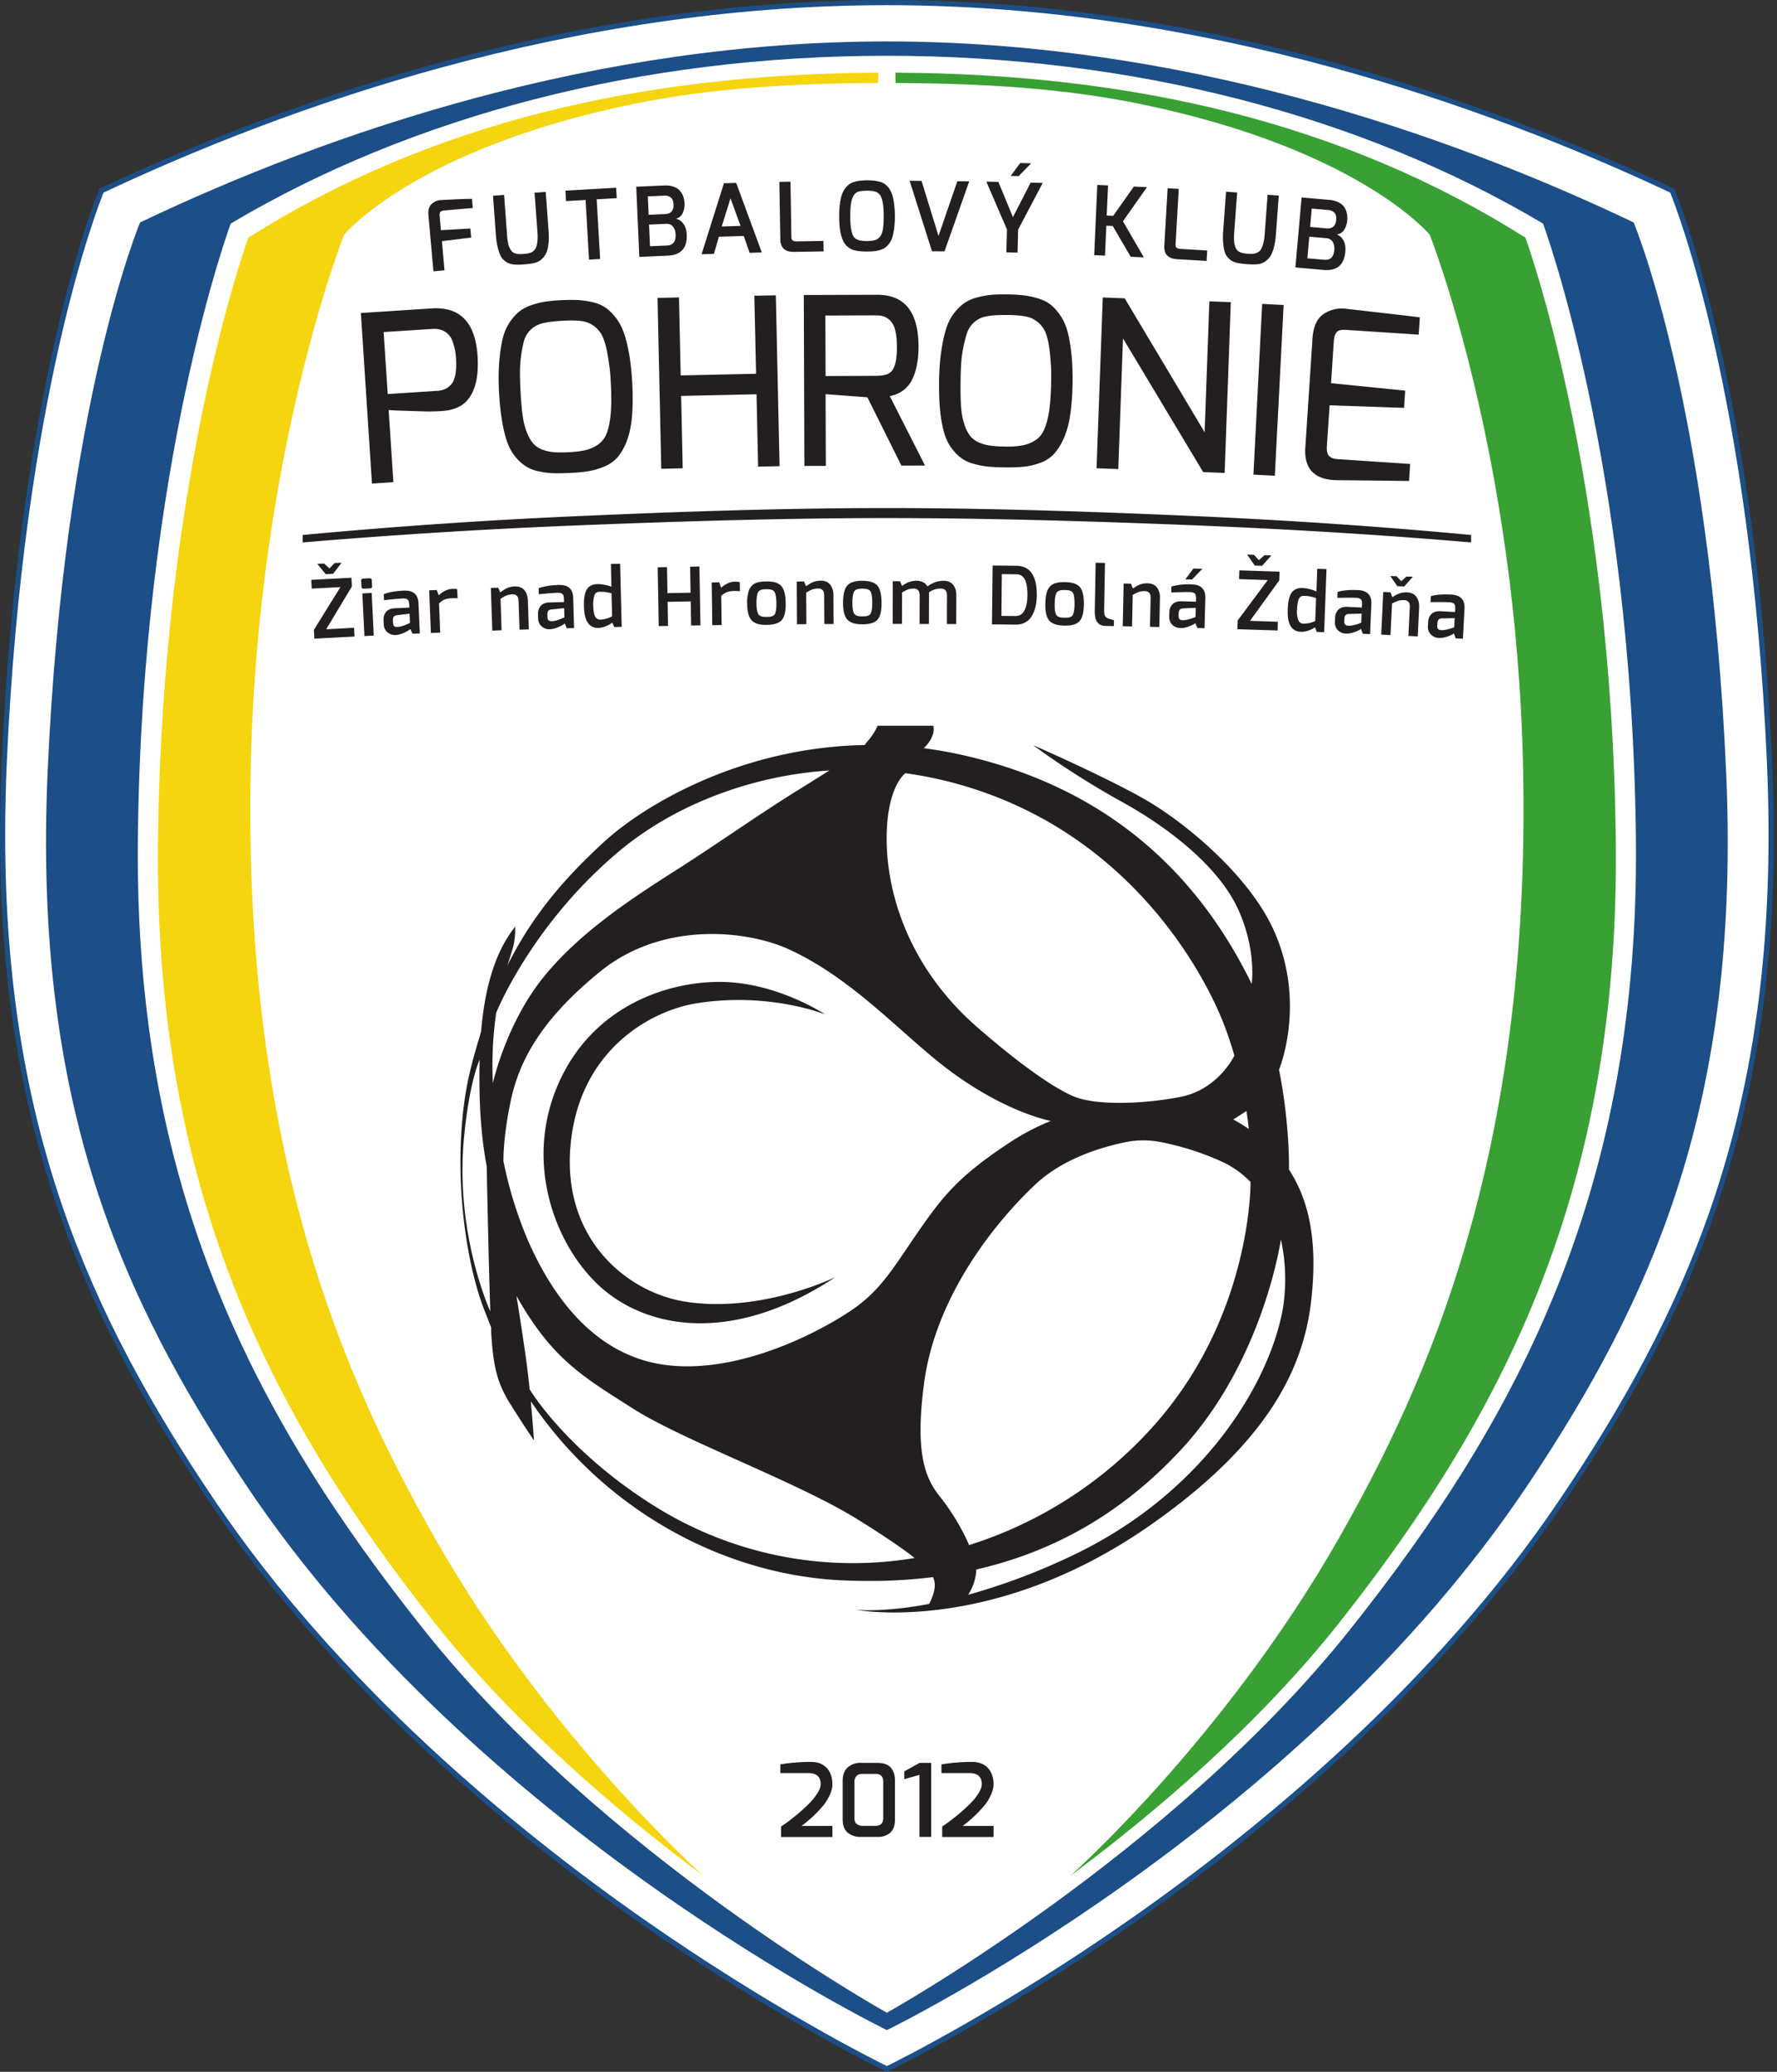
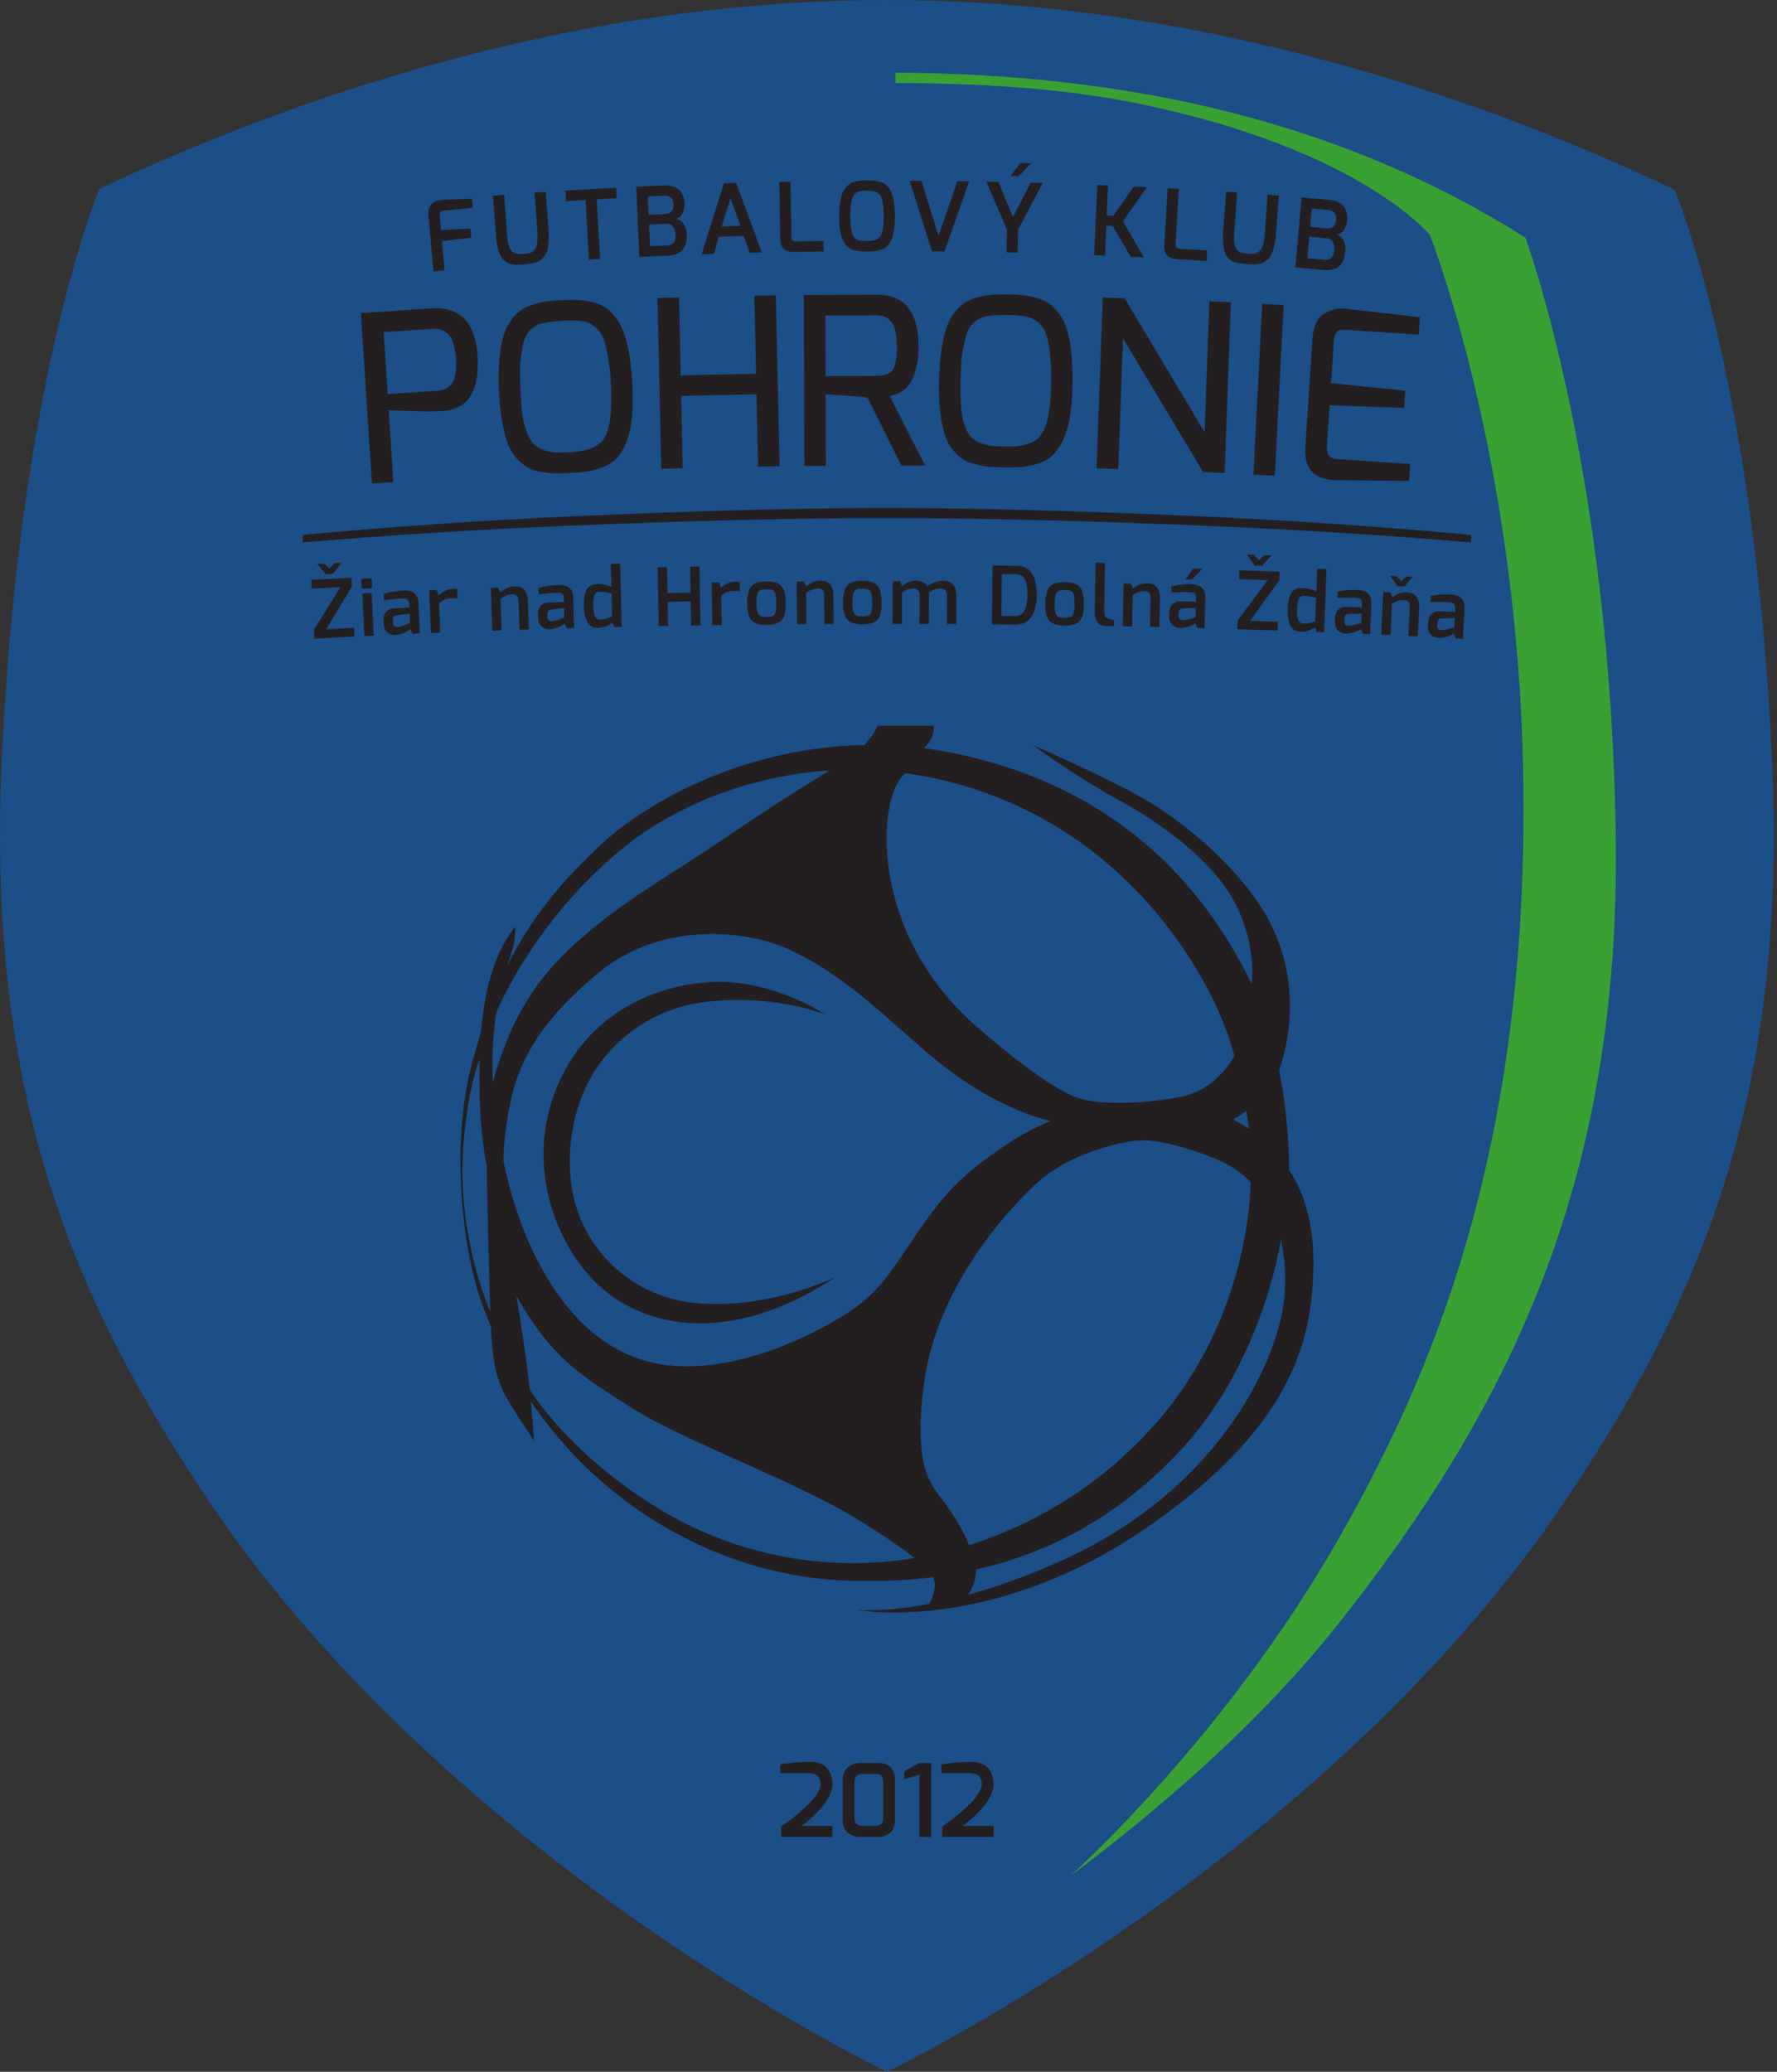
<svg xmlns="http://www.w3.org/2000/svg" width="429" height="500" fill="none">
  <rect width="100%" height="100%" fill="#333333" stroke="none" />
-   <path fill="#1c4e87" d="M214.11 0C136.95 0 68.27 24.72 24.25 45.45l-.22.1-.1.22c-.19.45-19.4 46.26-23.52 137.96-3.65 81.16 17.42 130.18 50.2 178.81 30.34 45.04 73.1 79.98 103.64 101.36 33.08 23.16 59.33 35.84 59.6 35.97l.27.13.27-.13c.26-.13 26.51-12.81 59.59-35.97 30.53-21.38 73.3-56.32 103.64-101.36 32.77-48.63 53.85-97.65 50.2-178.81-4.13-91.7-23.34-137.5-23.53-137.96l-.1-.22-.21-.1C359.95 24.72 291.28 0 214.1 0" />
-   <path fill="#fff" d="M214.11 1.25c76.8 0 145.2 24.57 189.11 45.23 1.4 3.45 19.37 49.02 23.34 137.3q.4 9.14.4 17.74c0 70.44-20.2 115.55-50.38 160.32-30.23 44.87-72.87 79.7-103.3 101.02-31.26 21.88-56.38 34.38-59.17 35.75-2.79-1.37-27.9-13.87-59.16-35.75-30.44-21.32-73.08-56.15-103.31-101.02-30.17-44.77-50.39-89.88-50.39-160.32q0-8.6.4-17.74C5.64 95.5 23.6 49.94 25 46.48 68.9 25.82 137.3 1.25 214.1 1.25" />
-   <path fill="#1c4e87" d="M369.1 357.97c29.58-44.44 51.2-91.39 47.62-171.72-3.97-89.16-22.33-132.57-22.33-132.57C348.26 31.7 284.26 10 214.11 10S79.96 31.7 33.82 53.68c0 0-18.36 43.4-22.32 132.57-3.58 80.33 18.03 127.28 47.62 171.72 55.77 83.76 154.99 131.96 154.99 131.96s99.22-48.2 154.98-131.96" />
-   <path fill="#fff" d="M325.76 393.47c41.4-51.94 70.05-107.03 69.18-190.93-.94-91.1-22.43-148.59-22.43-148.59-43.93-26.09-99.13-40.49-158.4-40.49S99.64 27.86 55.71 53.95c0 0-21.5 57.5-22.43 148.6-.87 83.89 27.78 138.98 69.18 190.92 43.2 54.18 111.65 92.27 111.65 92.27s68.45-38.09 111.65-92.27" />
+   <path fill="#1c4e87" d="M214.11 0C136.95 0 68.27 24.72 24.25 45.45l-.22.1-.1.22c-.19.45-19.4 46.26-23.52 137.96-3.65 81.16 17.42 130.18 50.2 178.81 30.34 45.04 73.1 79.98 103.64 101.36 33.08 23.16 59.33 35.84 59.6 35.97l.27.13.27-.13c.26-.13 26.51-12.81 59.59-35.97 30.53-21.38 73.3-56.32 103.64-101.36 32.77-48.63 53.85-97.65 50.2-178.81-4.13-91.7-23.34-137.5-23.53-137.96C359.95 24.72 291.28 0 214.1 0" />
  <path fill="#39a034" d="M216.56 20.04c20.46.08 40.17 1.23 58.8 5.07 52.9 10.9 69.81 31.55 69.81 31.55s21 52.9 22.54 128.98c1.88 93.28-23.35 148.45-44.45 185.53-27.55 48.41-64.86 81.53-64.86 81.53 21.07-15.69 45.8-36.85 65.17-61.4 40.3-51.06 67.36-105.33 66.52-187.83-.92-89.58-21.83-146.12-21.83-146.12-44.05-27.83-94.99-39.48-151.67-39.81h-.4v2.5z" />
-   <path fill="#f4d50f" d="M211.66 20.04c-20.45.08-40.16 1.23-58.79 5.07C99.96 36 83.06 56.66 83.06 56.66s-21.01 52.9-22.54 128.98c-1.88 93.28 23.35 148.45 44.45 185.53 27.55 48.41 64.85 81.53 64.85 81.53-21.06-15.69-45.8-36.85-65.16-61.4-40.3-51.06-67.37-105.33-66.52-187.83.91-89.58 21.83-146.12 21.83-146.12C104 29.52 154.95 17.87 211.64 17.54h.39v2.5z" />
  <path fill="#231f20" d="M188.38 427.9v-2.1q3.7-.6 7.43-.59 1.31 0 2.33.44 1 .45 1.62 1.2.6.75.9 1.7.3.96.3 2.03 0 1.23-.64 2.6-.63 1.38-1.47 2.44a31 31 0 0 1-5.34 5.04h7.45v2.67h-12.4v-2.52q.9-.6 1.94-1.38a46 46 0 0 0 4.96-4.3q1.1-1.12 1.88-2.37.79-1.25.78-2.18 0-2.68-3.02-2.68zm15.06 11.21v-9.37q0-2.08 1.2-3.19a4.5 4.5 0 0 1 3.2-1.11h4q2.22 0 3.22 1.17 1 1.18 1 3.03v9.47q0 2.1-1.1 3.15a4.4 4.4 0 0 1-3.12 1.05h-4a4.7 4.7 0 0 1-3.22-1.05q-1.18-1.05-1.18-3.15m2.83-.36q0 1.05.6 1.47.6.43 1.45.43h2.96q1.95 0 1.95-1.88v-8.79q0-1.88-1.88-1.88h-3.1q-1.04 0-1.52.56-.46.57-.46 1.32zm12.04-9.38v-1.88l3.69-2.05h2.8v17.87h-2.83v-14.97zm8.97-1.47v-2.1q3.69-.6 7.42-.59 1.32 0 2.34.44 1 .45 1.62 1.2.6.75.9 1.7.3.96.3 2.03 0 1.23-.64 2.6-.63 1.38-1.48 2.44a30 30 0 0 1-5.34 5.04h7.46v2.67h-12.4v-2.52q.9-.6 1.93-1.38a46 46 0 0 0 4.97-4.3q1.1-1.12 1.88-2.37t.78-2.18q0-2.68-3.03-2.68zm-99.13-89.7c.47 5.13.76 9.43.76 9.43s-2.66-3.91-5.79-8.92-4.07-9.08-4.54-17.22v-1.12c-.49-1.18-.92-2.38-1.4-3.57-4.29-10.44-7.83-31.3-5.02-51.34.8-5.69 2.27-10.8 3.69-15.5l.3-1.1c.75-8.9 2.83-18.53 8.22-25.2 0 0 .1 2.77-.52 4.96-.62 2.2-1.4 4.47-1.4 4.47 6.61-13.26 14.88-22.03 23.05-29.62 10.33-9.57 33.75-23.14 63.24-23.67l.57-.77a14 14 0 0 0 2.56-3.88h13.46c.63 2.81-2.32 5.42-2.32 5.42q4.76.6 9.68 1.72c37.72 8.61 57.44 31.52 68.55 53.27q.48.94.93 1.89s1.22-7.9-3.12-17.7c-5.48-12.36-20.75-22.14-28.02-26.14-12.52-6.88-21.6-13.77-21.6-13.77s15.5 6.73 25.99 12.52c10.48 5.8 25.68 18.6 31.77 31.46 8.45 17.85 1.59 34.34 1.59 34.34 2.66 13.25 2.4 24.1 2.4 24.1 5.67 8.67 6.47 18.94 5.61 29.22-1.25 15.02-7.3 34.43-39.18 56.66-38.32 26.71-71.06 20.34-71.06 20.34s6.34.75 17.76-1.4c0 0 1.96-3.45 1.18-5.8l-.22-.67q-10.44 1.31-22.01.78c-28.27-1.32-56.63-16.52-74.44-42.24zm107.55 40.58a12 12 0 0 1-1.98 6.1 155 155 0 0 0 24.85-9.33c32.34-15.24 48-42.16 51.13-59.7a45 45 0 0 0-.47-16.74s-4.1 28.9-23.74 50.35c-13.46 14.68-29.62 24.52-48.94 29.11zm-1.75-5.9a100 100 0 0 0 44.44-28.64c23.97-26.7 23.51-58.99 23.51-58.99a23 23 0 0 0-6.4-4.66 66 66 0 0 0-15.2-4.95 22 22 0 0 0-7.6-.18c-5.26.97-15.53 3.63-22.7 10.35-10.01 9.39-24.16 27.2-26.91 48-2.3 17.32.41 23.16 3.96 27.54a55 55 0 0 1 6.42 10.41zM119.8 244.38a88 88 0 0 0-.81 17s3.2-14.55 12.43-25.82c9.08-11.08 21.9-19.25 32.7-26.14 8.8-5.6 19.66-13.28 29.05-19.06 2.15-1.33 7.07-4.42 7.07-4.42-18.25 1.17-37.05 7.94-50.93 19.62-21.1 17.76-29.5 38.82-29.5 38.82m-1.44 72.1c-.42-11.9-.87-35.06-.87-35.06s-1.57-7.35-1.73-18.15c-.03-2.24-.05-4.78.02-7.52 0 0-2.36 4.83-3.72 18.26-2.4 23.7 6.3 42.47 6.3 42.47m39.35 46.8A90.2 90.2 0 0 0 220.8 376l-.86-.67c-2.8-2.15-6.95-4.96-13.08-8.76-14.4-8.92-41.95-18.94-54-26.6-12.05-7.68-19.57-11.9-28.18-27.24 0 0 1.26 7.67 2.35 15.5.3 2.16.59 4.62.83 7.04 0 0 8.62 14.6 29.85 28.02m101.74-98.6c5.48 2.19 17.06 1.72 25.67 0 9.03-1.81 12.88-9.94 12.88-9.94a91 91 0 0 0-2.24-6.81c-4.7-12.52-19.4-38.98-49.3-53.06a96 96 0 0 0-27.89-8.28s-4.67 3.27-4.51 16.42c.16 13.14 5.59 30.72 21.91 44.92 10.8 9.39 18.86 14.9 23.48 16.75m38.28 5.48a32 32 0 0 1 3.75 2.3s-.14-1.64-.56-4.34l-1.71 1.1zm-176.2 10.01a99 99 0 0 0 5.82 18.94c5.79 13.3 16.1 28.36 33.96 30.37 16.75 1.87 35.06-7.2 43.83-13 6.52-4.3 9.64-9.1 14.09-15.65 7.82-11.53 11.18-16.34 24.73-25.25a57 57 0 0 1 9.71-5.07s-12.38-2.24-27.56-14.6c-10.39-8.46-21.29-20.2-35.53-26.76-10.23-4.73-30.68-6.9-45.7 5.32-15.03 12.2-19.72 22.38-21.6 31.3s-1.74 14.4-1.74 14.4m77.66-35.37s-11.27-7.52-24.57-7.83-32.1 5.8-40.23 25.51c-8.14 19.73.63 40.39 12.2 49.46 11.6 9.08 31.47 11.9 55.1-3.75 0 0-17.84 8.76-36.15 5.95-14.2-2.19-30.37-15.34-27.7-38.82 2.53-22.36 19.56-31.46 30.2-33.18 17.58-2.85 31.15 2.66 31.15 2.66m14.92-119.78c24.7 0 50.14.79 73.04 1.7 24.07.95 46.87 2.37 68 4.18v-1.8c-21.13-2-43.93-3.57-68-4.62-22.9-1-48.34-1.88-73.05-1.88s-50.14.87-73.04 1.88a1354 1354 0 0 0-68 4.62v1.8a1497 1497 0 0 1 68-4.18c22.9-.91 48.33-1.7 73.05-1.7m84.02-65.67q-.18-.57-.22-1.4-.03-.83.05-1.98l.7-9.52-2.68-.2-.7 9.52a18 18 0 0 0 0 2.8q.1 1.23.32 2.03c.23.77.42 1.2 1.28 2 .93.84 2.6 1.03 4.2 1.14s2.87.1 3.7-.29a4.5 4.5 0 0 0 2.13-2.04q.38-.75.68-1.96.3-1.2.42-2.74l.7-9.52-2.7-.2-.7 9.52a12 12 0 0 1-.34 2.21q-.24.9-.55 1.43c-.42.67-1.1.98-1.85 1.08-.74.1-2.3-.04-2.96-.28s-1.1-.5-1.48-1.6m-193.5 6.12-1.21-13.55q-.16-1.77.75-2.67a3.5 3.5 0 0 1 2.34-.98q6.46-.34 7.42-.28l.2 2.19-6.9.61q-.44.04-.69.16a.6.6 0 0 0-.33.35q-.08.24-.09.4t.02.5l.3 3.34 7.1-.4.2 2.19-7.06.86.62 7.04zm18.42-5.6q-.27-.53-.43-1.35-.15-.81-.23-1.97l-.7-9.52-2.68.2.7 9.52q.1 1.57.4 2.77.27 1.2.62 1.96a3.6 3.6 0 0 0 1.56 1.78c1.04.7 2.7.66 4.31.53s2.86-.33 3.62-.83a4.6 4.6 0 0 0 1.81-2.33q.25-.8.4-2.03.12-1.23 0-2.78l-.69-9.52-2.7.2.7 9.52q.1 1.3-.02 2.24a5 5 0 0 1-.34 1.49 2.4 2.4 0 0 1-1.67 1.34c-.72.2-2.28.3-2.97.15s-1.16-.33-1.7-1.37m13.6-11.35-.14-2.52 12.23-.7.15 2.51-4.84.28.83 14.4-2.68.16-.83-14.4zM154.34 62l-.74-16.94 6.8-.3q1.26-.05 2.2.29.97.34 1.51.96.55.63.83 1.38.28.76.31 1.66a5 5 0 0 1-.44 2.4q-.5 1.05-1.64 1.35 1.02.16 1.79 1.17.75.99.83 2.64.22 4.88-4.6 5.09zm2.25-10.16 4-.18q1.04-.04 1.55-.64t.46-1.7q-.06-1.21-.69-1.68t-1.51-.42l-4 .17zm.33 7.59 4.1-.18q2.2-.09 2.08-2.64a3.2 3.2 0 0 0-.62-1.9q-.58-.74-1.7-.69l-4.09.18zm12.45 1.93 5.4-17.13 2.96-.09 6.18 16.78-2.94.1-1.42-4.07-6 .18-1.2 4.14zm4.87-6.7 4.54-.14-2.42-6.67zm14.14 3.04-.23-13.81 2.69-.05.21 13.23q0 .45.12.7.1.27.38.36.26.1.42.1.17.03.54.02l6.28-.1.04 2.52-7.02.12q-.71 0-1.28-.1a3 3 0 0 1-1.06-.45q-.5-.33-.79-.98t-.3-1.57m14.22-5.42q-.02-1.67.16-2.98.15-1.31.46-2.23a5.4 5.4 0 0 1 1.79-2.59q.52-.37 1.26-.58.75-.22 1.42-.28a16 16 0 0 1 3.25-.02q.68.08 1.43.27.75.2 1.27.58.51.36.99 1.01.47.66.77 1.57.29.9.46 2.22a25 25 0 0 1 .02 5.79q-.16 1.24-.42 2.13a5 5 0 0 1-1.7 2.56q-.53.38-1.25.6-.73.22-1.45.3-.71.07-1.7.08-.84 0-1.49-.05a11 11 0 0 1-1.32-.18 4 4 0 0 1-2.1-1.09 4 4 0 0 1-.8-1.06q-.32-.64-.56-1.48t-.37-2q-.12-1.14-.13-2.57m10.4-3.92c-.17-.82-.56-1.55-1.29-1.94-.72-.4-2.32-.43-3.26-.35s-1.6.16-2.17.86c-.56.71-.83 1.8-.95 3.35q-.05.87-.05 1.98 0 1.59.14 2.59t.39 1.7q.25.69.75 1.04.51.35 1.14.47.64.12 1.66.12 1.2 0 1.92-.23a2.4 2.4 0 0 0 1.21-.87q.5-.65.68-1.8.18-1.14.17-3.05c0-.74 0-1.21-.05-1.95-.04-.63-.1-1.1-.28-1.92m6.6-4.72 2.88.02 4.09 13.3 4.55-13.21 2.87.02-5.97 16.9-3.02-.02zm18.52.2 2.91.07 3.51 8.5 4.28-8.32 2.91.07-5.94 11.28-.13 5.54-2.7-.07.14-5.53zm7.81-1.32 3-3.1-2.62-.07-2.32 3.12zm18.23 19.06.75-16.94 2.6.12-.33 7.27 1.57.07 4.98-7.06 3.17.14-5.8 8.23 5.04 8.7-3.17-.13-4.33-7.43-1.55-.07-.32 7.22zm16.93-2.35.8-13.79 2.69.16-.77 13.2q-.03.45.06.72t.35.38q.25.1.42.14.15.03.53.05l6.27.37-.15 2.52-7-.41q-.72-.05-1.27-.2t-1.03-.53a2 2 0 0 1-.72-1.02 4 4 0 0 1-.18-1.6m31.64 5.33 1.5-16.89 6.78.6a6 6 0 0 1 2.14.57q.9.47 1.37 1.16.46.69.63 1.48.18.78.1 1.68a5 5 0 0 1-.75 2.32 2.4 2.4 0 0 1-1.81 1.13q.99.3 1.62 1.38.62 1.1.48 2.73-.43 4.87-5.23 4.45zm2.89-2.2 4.08.35q2.2.2 2.42-2.34a3.2 3.2 0 0 0-.37-1.96q-.48-.81-1.58-.91l-4.09-.36zm.67-7.58 4 .36q1.02.09 1.61-.44t.68-1.62q.1-1.22-.46-1.76a2.3 2.3 0 0 0-1.44-.61l-4-.36zM87.27 141.64l-.07-1.47q-.03-.5.44-.53l1.65-.08a.4.4 0 0 1 .33.13q.12.15.14.35l.07 1.48q.02.45-.43.47l-1.65.08a.5.5 0 0 1-.33-.11.4.4 0 0 1-.15-.32m2.96 11.75-.5-10.3-2.25.12.5 10.29zm2.41-2.69-.04-1.05q-.06-1.2.63-2 .67-.8 2.1-.86 3.48-.14 3.49-.16a8 8 0 0 0-.04-.89q-.04-.8-.41-1.07-.38-.27-1.11-.24-1.44.06-4.55.42l-.06-1.46q1.77-.7 4.78-.85 3.45-.18 3.6 3.02l.32 7.31-1.75.08-.55-1.16q-.06.12-.56.43t-1.35.66a5 5 0 0 1-1.58.37 2.8 2.8 0 0 1-2.08-.7 2.6 2.6 0 0 1-.84-1.85m2.24-.37q.03.6.3.8.3.2.77.18.57-.03 1.32-.28.76-.24 1.23-.48l.48-.23-.1-2.21-3.13.37q-.94.14-.9 1.17zm9.14 2.43-.41-10.3 1.82-.07.48 1.28q.54-.47.92-.74t1.01-.52 1.3-.29q.92-.04 1.24.09l.09 2.19q-.51-.06-1.46-.02a5 5 0 0 0-1.66.3q-.67.28-1.36.97l.28 7.02zm14.83-.57-.35-10.3 1.75-.06.54 1.13.17-.13q.59-.43.94-.64a5 5 0 0 1 2.3-.67q1.6-.04 2.4.9.78.96.84 2.49l.23 6.98-2.25.08-.23-7q-.03-.8-.41-1.18a1.3 1.3 0 0 0-1-.35q-.9.03-1.49.27-.6.24-1.45.8l.25 7.6zm11.07-2.93-.03-1.05q-.03-1.2.66-2 .7-.79 2.11-.82 3.5-.08 3.5-.1a8 8 0 0 0-.03-.9q-.01-.78-.39-1.07-.36-.28-1.1-.26-1.44.04-4.56.35l-.04-1.46q1.8-.67 4.8-.78 3.45-.12 3.54 3.08l.21 7.32-1.75.05-.53-1.17q-.06.12-.56.42-.51.3-1.37.63a5 5 0 0 1-1.59.35 2.8 2.8 0 0 1-2.07-.72 2.6 2.6 0 0 1-.8-1.87m2.25-.34q0 .6.29.8t.76.2q.57-.02 1.33-.25.75-.24 1.23-.47l.48-.23-.06-2.2-3.14.32q-.94.12-.91 1.15zm8.81-2.52q-.02-.99.03-1.74.06-.74.26-1.46.2-.71.55-1.18t.96-.75q.6-.3 1.44-.3.7-.03 1.66.15a9 9 0 0 1 1.73.48l-.13-5.5 2.23-.05.38 15.23-1.79.05-.5-1.08q-.5.45-1.48.85-.96.41-1.84.44-3.38.08-3.5-5.14m2.25-.11q.04 1.72.45 2.5.42.75 1.2.74a6 6 0 0 0 2.89-.81l-.14-5.53a9 9 0 0 0-2.92-.36q-.53.01-.84.28-.33.25-.5 1.03a9 9 0 0 0-.15 2.15m15.81 4.81-.25-14.2 2.25-.04.11 6.28 5.57-.1-.1-6.28 2.24-.04.25 14.2-2.25.04-.1-5.82-5.57.1.1 5.82zm12.93-.22-.14-10.31 1.82-.03.45 1.3q.55-.45.94-.71t1.02-.5q.64-.25 1.3-.25.93-.01 1.24.12l.03 2.19q-.5-.07-1.45-.06a5 5 0 0 0-1.67.27q-.67.25-1.38.92l.1 7.02zm8.42-5.12a9 9 0 0 1 .43-3.29 3 3 0 0 1 1.42-1.65q.97-.5 2.76-.5 2.64-.04 3.65 1.12t1.04 4.22q.03 2.9-.96 4-.99 1.12-3.63 1.15-2.61.03-3.65-1.12-1.03-1.14-1.06-3.94m2.25-.03q.02.88.12 1.47.1.6.27.93t.5.5.66.22.9.04q.58 0 .9-.06.34-.04.66-.22a1 1 0 0 0 .47-.52q.15-.34.24-.93.1-.58.08-1.48 0-.96-.1-1.58-.08-.6-.23-1t-.46-.58-.67-.25a5 5 0 0 0-.96-.06q-.63 0-.97.08a2 2 0 0 0-.66.26q-.3.2-.45.58-.15.4-.22 1.01-.09.63-.08 1.6m9.78 4.92-.06-10.3 1.75-.02.5 1.14.18-.11q.6-.41.96-.62a5 5 0 0 1 2.32-.6q1.6-.02 2.37.96a4 4 0 0 1 .77 2.5l.04 7H199l-.04-7q0-.8-.37-1.18a1.3 1.3 0 0 0-1-.38q-.9 0-1.5.23-.6.22-1.46.76l.04 7.6zm11.12-5.07q0-2.11.45-3.28a3 3 0 0 1 1.43-1.65 6.5 6.5 0 0 1 2.77-.48q2.64 0 3.64 1.16t1 4.23q.01 2.9-.98 4-1 1.1-3.64 1.11-2.62 0-3.64-1.15-1.03-1.14-1.03-3.94m2.25 0q0 .86.1 1.46t.27.93q.15.34.5.51.32.19.65.22.33.05.9.05t.9-.05.67-.21a1 1 0 0 0 .47-.52q.15-.34.24-.93.1-.59.1-1.48 0-.97-.08-1.58-.09-.6-.23-1t-.46-.59q-.3-.18-.67-.25a5 5 0 0 0-.96-.07q-.62 0-.97.07t-.66.26-.45.57q-.15.4-.23 1.01-.09.63-.09 1.6m12-4.15-.5-1.17h-1.75l-.03 10.3h2.25l.02-7.56a9 9 0 0 1 1.45-.75q.57-.21 1.43-.21.62 0 1 .42.37.42.37 1.17l-.02 6.95h2.25l.03-7.62a4.5 4.5 0 0 1 2.99-.9q.61 0 .99.42.36.42.36 1.17l-.02 6.95h2.25l.02-6.92q0-1.59-.78-2.56-.79-.96-2.33-.96-2.04 0-3.87 1.38a2.3 2.3 0 0 0-1.04-1.03 4 4 0 0 0-1.69-.37 5.7 5.7 0 0 0-3.38 1.29m21.7 9.25.16-14.2 5.76.06q4.96.05 4.9 7.2-.03 1.5-.32 2.72-.3 1.24-.89 2.23-.6.98-1.58 1.52-.97.54-2.26.53zm2.28-2.05 3.37.03q1.46.02 2.17-1.31t.74-3.64q.02-1.92-.33-3.07a3 3 0 0 0-.94-1.6q-.6-.44-1.53-.45l-3.38-.03zm10.6-2.83q.04-2.11.5-3.26a3 3 0 0 1 1.47-1.62q.99-.45 2.77-.44 2.64.05 3.62 1.22.99 1.18.94 4.25-.05 2.89-1.06 3.98-1.02 1.1-3.66 1.05-2.61-.04-3.62-1.2-1-1.17-.96-3.97m2.25.04q0 .88.08 1.47t.25.94q.15.34.48.52t.66.23.9.06.9-.03.67-.2q.33-.17.48-.51t.26-.93.12-1.47q0-.97-.06-1.59-.06-.6-.2-1.01-.15-.4-.45-.59t-.67-.26a5 5 0 0 0-.96-.08q-.62-.02-.97.05-.35.06-.66.24t-.47.57-.25 1-.1 1.6m9.68 1.48.21-11.53 2.25.04-.2 11.26q-.03 1.08.2 1.52.23.42.73.6 1.3.43 1.44.43l-.02 1.43-2.06-.03q-1.28-.03-1.93-.9-.66-.85-.62-2.82m6.75 3.79.22-10.3 1.75.03.48 1.16.18-.11q.6-.4.97-.6a5 5 0 0 1 2.33-.54q1.61.04 2.35 1.04a4 4 0 0 1 .7 2.53l-.15 6.98-2.25-.05.15-7q.01-.8-.34-1.2a1.3 1.3 0 0 0-.99-.4q-.9-.03-1.5.19-.6.2-1.49.71l-.16 7.6zm11.22-2.31.03-1.04q.03-1.2.77-1.95t2.16-.72l3.49.1q.04-.88.02-.9.01-.8-.33-1.1t-1.09-.31q-1.44-.05-4.56.1l.04-1.46a16 16 0 0 1 4.82-.52q3.45.08 3.37 3.3l-.19 7.29-1.74-.05-.48-1.17q-.06.09-.58.37a9 9 0 0 1-1.4.56q-.86.28-1.6.25a2.8 2.8 0 0 1-2.03-.83 2.6 2.6 0 0 1-.7-1.92m2.26-.2q0 .6.25.82.27.24.75.25.56 0 1.34-.2.77-.2 1.26-.4l.5-.2.05-2.2-3.15.14q-.95.08-.98 1.1zm3.24-8.76 2.51-2.6-2.17-.05-1.95 2.6zm23.11 7.27q.03-1 .14-1.73.1-.75.35-1.45.24-.69.62-1.14.4-.44 1.01-.69.62-.25 1.45-.22.7.03 1.66.26.95.23 1.7.59l.2-5.49 2.23.09-.57 15.22-1.79-.07-.42-1.1q-.54.4-1.54.76-.99.35-1.86.31-3.38-.12-3.18-5.34m2.25.03a6 6 0 0 0 .3 2.52q.37.79 1.15.81 1.53.06 2.94-.62l.2-5.53a9 9 0 0 0-2.89-.54q-.53-.02-.86.22-.35.24-.57 1-.21.75-.27 2.14m9.15 2.95.04-1.05q.05-1.2.8-1.93.75-.75 2.17-.68 3.49.18 3.49.15.06-.87.04-.89.03-.8-.32-1.1t-1.08-.34q-1.44-.06-4.56.02l.06-1.45q1.83-.55 4.83-.44 3.45.13 3.32 3.33l-.31 7.3-1.75-.07-.45-1.2q-.06.12-.6.38-.5.27-1.4.54-.87.26-1.6.23a2.8 2.8 0 0 1-2.02-.87 2.6 2.6 0 0 1-.66-1.93m2.26-.17q-.03.6.23.82.27.23.75.25.56.03 1.34-.16.77-.18 1.27-.37l.5-.2.09-2.2-3.16.1q-.94.05-1 1.08zm20.18 1.2.06-1.05q.07-1.2.82-1.93.75-.72 2.17-.65l3.5.19q.06-.87.04-.9.05-.79-.3-1.1-.35-.3-1.08-.35-1.44-.07-4.57-.03l.08-1.45q1.84-.53 4.84-.38 3.45.16 3.28 3.36l-.39 7.3-1.74-.09-.44-1.2q-.07.11-.6.37-.53.27-1.4.52-.88.25-1.62.21a2.8 2.8 0 0 1-2-.9 2.6 2.6 0 0 1-.65-1.92m2.27-.15q-.04.6.22.83.27.22.75.25.56.03 1.34-.14.77-.18 1.27-.36l.5-.19.11-2.2-3.15.06q-.95.04-1 1.07zM75.9 154.13l-.12-2.12 6.4-10.32-6.92.36-.11-2.11 9.69-.51.11 2.11-6.2 10.32 6.73-.36.1 2.12zm4.9-18.25-1.27 1.3-1.28-1.18-1.65.07 2.04 2.5 1.78-.09 2.04-2.67zm217.93 15.97.07-2.12 7.26-9.74-6.93-.23.07-2.11 9.7.31-.07 2.12-7.06 9.75 6.73.22-.07 2.11zm6.54-17.87-1.36 1.2-1.18-1.28-1.65-.06 1.84 2.65 1.78.06 2.24-2.51zm28.18 19.18.49-10.3 1.74.08.45 1.17.18-.1q.63-.38 1-.57a5 5 0 0 1 2.34-.48q1.6.07 2.31 1.1a4 4 0 0 1 .64 2.54l-.33 6.98-2.25-.1.33-7q.04-.81-.3-1.2a1.3 1.3 0 0 0-.98-.44q-.9-.04-1.5.15-.61.2-1.51.67l-.37 7.6zm6.1-14.02-1.27 1.12-1.1-1.2-1.54-.04 1.72 2.46 1.65.05 2.08-2.34zM120.46 94.37q-.19-4.05.08-7.25t.84-5.46a12 12 0 0 1 3.98-6.48 10 10 0 0 1 2.97-1.55q1.77-.6 3.37-.84t3.9-.35q2.32-.11 3.98-.02 1.67.1 3.47.5 1.8.43 3.05 1.27t2.48 2.37a13 13 0 0 1 2.01 3.7q.78 2.2 1.33 5.36.53 3.16.74 7.21.2 4.5-.1 7.85-.33 3.34-1.2 5.64a14 14 0 0 1-2.08 3.8q-1.2 1.5-3.1 2.35-1.9.84-3.87 1.2-1.95.35-4.71.47-2.43.12-4.12.06-1.7-.06-3.55-.48a9 9 0 0 1-3.1-1.26 11.5 11.5 0 0 1-4.4-5.85q-.75-2.14-1.26-5.2a61 61 0 0 1-.7-7.04m25.06-13.01a6.5 6.5 0 0 0-4.79-3.82c-2.06-.42-8.37-.13-10.58.74a6 6 0 0 0-3.7 4.15 31 31 0 0 0-.93 7.38q0 1.95.12 4.31.17 3.44.48 5.85t.98 4.15 1.49 2.75a5.3 5.3 0 0 0 2.16 1.56q1.35.56 2.85.69t3.76.01q2.58-.12 4.26-.57a9 9 0 0 0 2.98-1.44 6 6 0 0 0 1.95-2.8q.64-1.8.88-4.52t.05-6.72c-.08-1.57-.14-3-.32-4.27-.43-3.18-.78-5.4-1.64-7.45M104.22 99.3c-1.2.02-2.9-.05-5.06-.12q-5.1-.15-5.33-.24l1.14 17.43-5.17.33-2.68-41.16 17.09-1.11q10.29-.67 11.08 11.48.14 2.47-.07 4.5c-.4 3.74-2 6.4-4.03 7.54s-3.76 1.28-6.97 1.34M93.6 95.1l11.75-.76a6 6 0 0 0 2-.41q.82-.34 1.57-1.15.73-.8 1.02-2.44.3-1.63.13-4.1a14 14 0 0 0-.82-3.87 4.3 4.3 0 0 0-3.17-2.87 6 6 0 0 0-1.7-.12l-11.76.76zm66.04 18.03-.9-41.23 5.18-.12.41 18.82 18.2-.4-.42-18.82 5.19-.11.9 41.23-5.18.12-.38-17.47-18.2.4.38 17.47zm55.16-17.55 8.52 16.77-5.7.02-8.22-16.49-10.09-.75.06 17.3-5.18.01-.14-41.24 17.69-.06q9.98-.03 10.01 12.47 0 3-.57 5.28c-.78 3.1-2.3 5.9-6.37 6.7m.67-6.32c.86-1.3 1.06-3.4 1.04-5.63q0-2.37-.4-3.94a5 5 0 0 0-1.17-2.3 4.4 4.4 0 0 0-1.55-1.02 6 6 0 0 0-1.86-.27l-12.28.04.05 14.6 12.28-.05c1.43-.05 3.03-.14 3.9-1.43M226.7 92q.07-4.06.54-7.24.46-3.18 1.17-5.4a12 12 0 0 1 4.38-6.21 10 10 0 0 1 3.06-1.36q1.81-.48 3.42-.63 1.6-.14 3.92-.11 2.3.03 3.97.23 1.66.2 3.43.73 1.76.53 2.96 1.45t2.33 2.51a13 13 0 0 1 1.78 3.83q.63 2.24.98 5.43t.3 7.24q-.08 4.5-.6 7.83a22 22 0 0 1-1.55 5.55 14 14 0 0 1-2.31 3.66 8 8 0 0 1-3.24 2.15q-1.95.73-3.94.96-1.97.21-4.73.18-2.43-.05-4.11-.2-1.7-.17-3.52-.7a9 9 0 0 1-3.02-1.46q-1.2-.92-2.3-2.43-1.1-1.5-1.72-3.69a32 32 0 0 1-.94-5.25q-.31-3.07-.25-7.08m25.83-11.43a6.5 6.5 0 0 0-4.54-4.1c-2.04-.55-8.35-.66-10.6.07a6 6 0 0 0-3.96 3.91 31 31 0 0 0-1.4 7.31 84 84 0 0 0-.14 4.31q-.05 3.45.1 5.86.17 2.43.73 4.21a10 10 0 0 0 1.31 2.84 5.3 5.3 0 0 0 2.06 1.7q1.32.63 2.8.85 1.5.22 3.75.25a21 21 0 0 0 4.29-.3 9 9 0 0 0 3.06-1.25q1.37-.9 2.13-2.67t1.16-4.46q.4-2.7.47-6.7c.02-1.58.04-3.01-.05-4.29-.23-3.2-.45-5.43-1.17-7.54m12.19 32.45 1.5-41.22 5.29.2 19.3 32.33 1.14-31.6 5.18.2-1.49 41.21-5.18-.19-19.36-32.27-1.14 31.53zm37.87 1.53 2.11-41.2 5.18.27-2.12 41.2zm12.53-6.61 1.73-26.26q.27-4.16 2.58-5.82a7.8 7.8 0 0 1 5.51-1.33q16.81 1.9 17.82 2.08l-.27 4.16-17.38-1.14q-1.07-.07-1.7.1-.63.19-.92.74-.3.54-.37.93-.09.4-.14 1.18l-.65 9.9 17.9 1.8-.28 4.16-17.97-.62-.66 9.9q-.06 1.05.17 1.73.24.66.84.96t1.02.35 1.27.1l16.8 1.12-.26 4.1-17.38-.19q-8.18-.08-7.67-7.95" />
</svg>